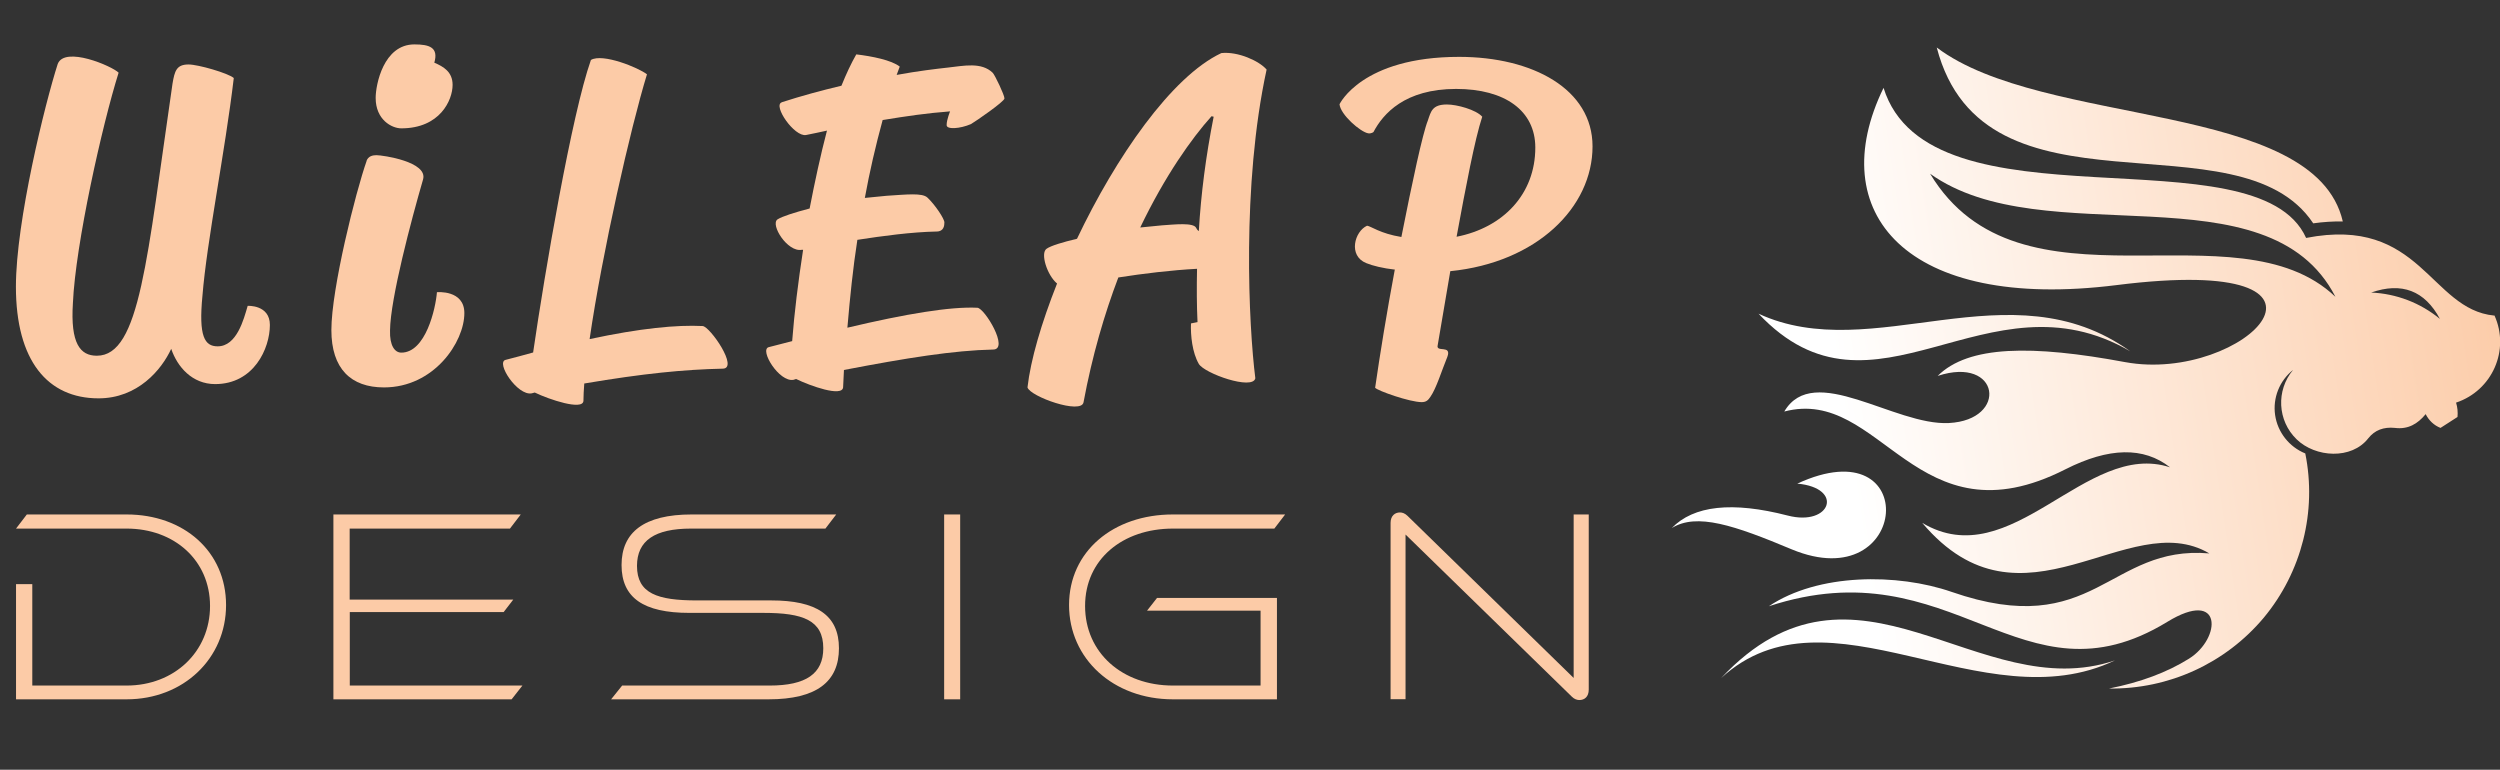
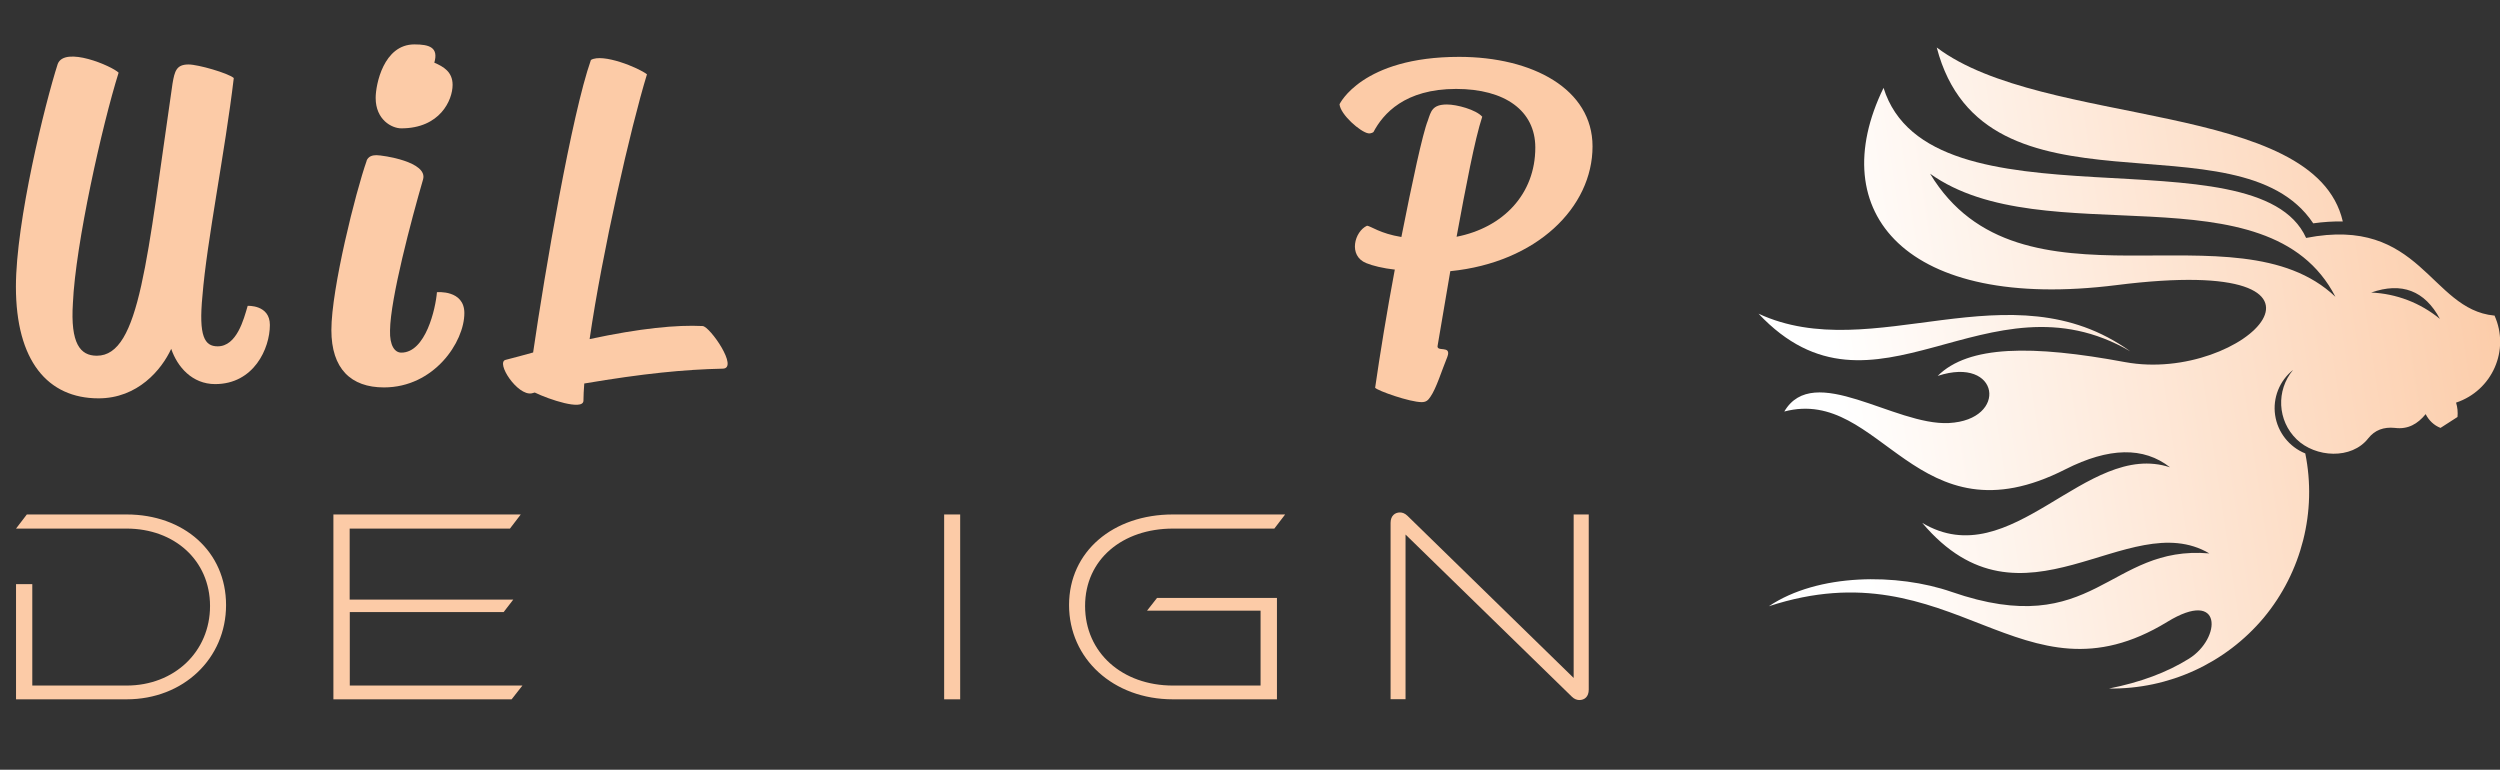
<svg xmlns="http://www.w3.org/2000/svg" xmlns:xlink="http://www.w3.org/1999/xlink" id="b" data-name="Layer 2" viewBox="0 0 210.56 64.83">
  <rect x="0" y="0" width="210.56" height="64.83" fill="#333333" stroke="none" />
  <defs>
    <style>
      .i {
        fill: url(#e);
      }

      .i, .j, .k, .l, .m {
        fill-rule: evenodd;
      }

      .j {
        fill: url(#d);
      }

      .k {
        fill: url(#f);
      }

      .l {
        fill: url(#h);
      }

      .m {
        fill: url(#g);
      }

      .n {
        fill: #fccba7;
      }
    </style>
    <linearGradient id="d" x1="128.56" y1="59.85" x2="252.36" y2="41.29" gradientUnits="userSpaceOnUse">
      <stop offset=".24" stop-color="#fff" />
      <stop offset=".7" stop-color="#fccba7" />
      <stop offset="1" stop-color="#fccba7" />
    </linearGradient>
    <linearGradient id="e" x1="124.66" y1="33.87" x2="248.47" y2="15.31" xlink:href="#d" />
    <linearGradient id="f" x1="126.72" y1="47.57" x2="250.52" y2="29.01" xlink:href="#d" />
    <linearGradient id="g" x1="122.58" y1="19.97" x2="246.38" y2="1.41" xlink:href="#d" />
    <linearGradient id="h" x1="125.46" y1="39.21" x2="249.27" y2="20.65" xlink:href="#d" />
  </defs>
  <g id="c" data-name="Layer 1">
    <g>
-       <path class="j" d="M144.96,57.11c9.01-8.29,22.07,3.83,33.17-1.49-11.5,3.9-21.79-10.63-33.17,1.49Z" />
      <path class="i" d="M179.42,29.59c-10.12-7.27-21.67,1.3-31.31-3.17,9.74,10.34,19.24-3.87,31.31,3.17Z" />
-       <path class="k" d="M151.36,40.73c4,.36,2.84,3.64-.8,2.69-4.66-1.2-7.91-.85-9.76,1.06,2.1-1.32,5.29-.23,10.11,1.79,9.98,4.14,11.01-10.42,.45-5.53Z" />
      <path class="m" d="M194.83,18.81c.85-.12,1.67-.17,2.49-.16-2.37-10.23-25.22-7.86-34.2-14.65,3.98,15.24,25.43,5.38,31.71,14.81Z" />
      <path class="l" d="M210.08,26.58c-5.43-.52-6.17-8.43-15.85-6.54-4.14-9.19-31.74-.28-35.59-12.64-5.1,10.46,1.83,18.85,19.64,16.61,21.76-2.74,10.75,8.34,.71,6.49-7.84-1.46-13.2-1.42-15.79,1.16,5.24-1.72,5.98,3.71,.94,3.97-4.57,.23-11.39-5.18-13.86-.97,8.19-2.15,11.08,11.29,23.69,4.86,3.64-1.84,6.57-1.91,8.8-.16-7.08-2.34-13.36,9.16-20.87,4.68,8.45,10.01,17.32-1.47,24.18,2.57-8.51-.73-9.65,7.42-21.71,3.24-4.56-1.58-11.25-1.58-15.39,1.21,15.6-5.12,21.24,8.84,33.55,1.32,4.7-2.88,4.57,1.39,1.83,3.1-1.86,1.16-4.1,1.99-6.73,2.51,5.03,.07,9.81-2.12,13.03-5.96,3.2-3.85,4.49-8.95,3.5-13.84-1.36-.55-2.33-1.79-2.54-3.23-.21-1.44,.37-2.9,1.51-3.8-1.44,1.72-1.32,4.27,.3,5.84,1.58,1.54,4.63,1.73,6.04-.09,.54-.68,1.29-.97,2.24-.87,1.1,.14,1.91-.33,2.59-1.16,.26,.52,.7,.95,1.25,1.16l1.43-.92c.04-.4,0-.82-.12-1.21,3.04-1.01,4.56-4.42,3.23-7.35Zm-47.52-11.95c9.6,6.87,28.46-.68,34.14,10.37-8.37-7.98-26.58,2.17-34.14-10.37Zm37.15,10.01c2.56-.9,4.51-.17,5.79,2.22-1.64-1.35-3.67-2.13-5.79-2.22Z" />
    </g>
    <g>
      <path class="n" d="M8.16,29.96c3.63,0,4.21-8.13,6.37-22.92,.18-1.06,.33-1.61,1.35-1.61,.81,0,3.33,.73,3.81,1.14-.73,6.19-2.27,13.73-2.64,18.35-.33,3.41,.18,4.25,1.28,4.25,1.61,0,2.2-2.27,2.53-3.41,0,0,1.87-.11,1.87,1.61,0,1.98-1.35,4.98-4.61,4.98-1.94,0-3.19-1.46-3.7-2.97-.81,1.76-2.82,4.17-6.12,4.17-4.28,0-6.96-3.15-6.96-9.41,0-5.49,2.45-15.42,3.52-18.75,.59-1.54,4.58,.18,5.13,.73-1.39,4.43-3.63,14.43-3.85,19.41-.22,3.41,.62,4.43,2.01,4.43Z" />
      <path class="n" d="M30.87,13.55c.15-.4,.51-.48,.84-.48,.51,0,4.36,.55,3.92,2.05-.99,3.41-2.75,10.03-2.78,12.71-.04,1.28,.4,1.87,.95,1.87,2.05,0,2.89-3.7,3-5.09,0,0,2.31-.22,2.31,1.76,0,2.45-2.56,6.26-6.77,6.26-2.78,0-4.43-1.57-4.43-4.83,0-3.48,2.05-11.65,2.97-14.25Zm.77-5.31c0-1.1,.66-4.5,3.26-4.5,1.28,0,2.05,.26,1.68,1.54,.77,.33,1.54,.77,1.54,1.87,0,1.28-1.06,3.66-4.32,3.66-.81,0-2.16-.73-2.16-2.56Z" />
      <path class="n" d="M44.9,29.7c.99-6.81,3.26-20.1,4.87-24.65,.99-.59,4.03,.66,4.72,1.21-1.39,4.54-3.77,15.01-4.83,22.3,4.28-.92,7.36-1.21,9.52-1.1,.62,.04,3.08,3.59,1.68,3.59-3.22,.07-6.63,.4-11.65,1.25-.04,.55-.07,1.03-.07,1.46-.04,.84-2.89-.11-4.1-.7l-.26,.07c-1.21,.22-3.04-2.6-2.2-2.82,.81-.22,1.57-.4,2.31-.62Z" />
-       <path class="n" d="M65.85,8.61c1.57-.51,3.33-.99,5.02-1.39,.4-.99,.81-1.87,1.25-2.64,1.28,.15,2.97,.48,3.66,1.03l-.26,.7c1.79-.33,3.33-.51,4.32-.62,1.35-.15,2.82-.48,3.77,.44,.18,.18,.99,1.87,.99,2.16,0,.26-2.38,1.9-2.82,2.16-.92,.4-2.09,.48-2.05,.07,0-.44,.29-1.14,.29-1.14-1.98,.15-3.66,.4-5.68,.73-.59,2.16-1.1,4.36-1.5,6.56l1.83-.18c1.72-.11,3-.26,3.44,.15,.66,.62,1.43,1.79,1.43,2.09,0,.26-.04,.77-.66,.77-2.09,.04-4.54,.37-6.67,.7-.37,2.38-.62,4.83-.84,7.4,4.94-1.17,8.68-1.79,10.95-1.68,.62,.04,2.71,3.52,1.32,3.52-3.3,.07-7.25,.7-12.56,1.72l-.07,1.46c-.07,.84-2.75-.11-3.96-.7l-.22,.07c-1.21,.22-2.89-2.53-2.09-2.75l1.98-.51c.18-2.38,.51-5.02,.92-7.69h-.11c-1.21,.22-2.67-2.12-2.05-2.56,.4-.26,1.46-.59,2.71-.92,.44-2.27,.92-4.5,1.46-6.56-.55,.11-1.14,.26-1.76,.37-.99,.18-2.82-2.49-2.05-2.75Z" />
-       <path class="n" d="M100.86,27.14c-.07-1.46-.07-2.97-.04-4.5-2.12,.11-4.54,.4-6.63,.73-1.17,3.08-2.2,6.59-2.93,10.51-.18,1.06-4.5-.48-4.72-1.25,.26-2.31,1.17-5.42,2.49-8.75-.84-.7-1.43-2.56-.88-2.93,.37-.26,1.35-.55,2.56-.84,3.26-6.85,7.95-13.66,12.16-15.64,1.39-.15,3.19,.66,3.81,1.39-2.12,9.74-1.5,21.68-.95,26-.22,1.03-4.28-.4-4.76-1.21-.55-.95-.7-2.38-.66-3.41l.55-.11Zm-4.83-7.98l1.83-.18c1.06-.07,2.67-.26,2.89,.22,.07,.15,.15,.22,.22,.26,.18-3.11,.59-6.3,1.25-9.63l-.18-.04c-1.68,1.87-3.92,5.02-6.01,9.38Z" />
      <path class="n" d="M117.49,22.71c-.99-.11-1.9-.33-2.42-.55-1.54-.62-.99-2.67,.07-3.15,.33,.04,1.1,.66,2.89,.95,.92-4.65,1.79-8.72,2.23-9.81,.26-.77,.37-1.35,1.61-1.35,.84,0,2.45,.44,2.97,1.03-.62,1.87-1.39,5.93-2.16,10.11,3.92-.77,6.63-3.59,6.63-7.51,0-3.11-2.56-4.94-6.67-4.94-4.32,0-6.15,2.09-6.96,3.63,0,0-.18,.15-.44,.11-.66-.11-2.34-1.57-2.42-2.45,0,0,1.87-3.99,10.07-3.99,6.19,0,11.24,2.71,11.24,7.54,0,5.13-4.69,9.78-11.98,10.51l-1.06,6.23c-.18,.66,1.21-.07,.81,.99-.48,1.17-.92,2.64-1.43,3.37-.18,.26-.33,.44-.73,.44-.99,0-3.7-.95-3.92-1.21,.4-2.78,.99-6.41,1.65-9.92Z" />
    </g>
    <g>
      <path class="n" d="M1.35,58.9v-9.7h1.37v8.54h7.94c4.03,0,7.03-2.86,7.03-6.7s-3-6.52-7.03-6.52H1.35l.91-1.19H10.66c4.84,0,8.38,3.14,8.38,7.63s-3.58,7.94-8.38,7.94H1.35Z" />
      <path class="n" d="M28.08,58.9v-15.57h15.78l-.91,1.19h-13.5v5.98h13.78l-.81,1.05h-12.96v6.19h14.54l-.91,1.16h-15.01Z" />
-       <path class="n" d="M51.47,58.9l.93-1.16h12.43c3.05,0,4.51-1,4.51-3.14,0-2.37-1.72-2.98-5.03-2.98h-6.24c-3.89,0-5.72-1.28-5.72-4.03s1.88-4.26,5.91-4.26h12.17l-.91,1.19h-11.33c-3.02,0-4.54,1-4.54,3.14,0,2.33,1.72,2.91,5.05,2.91h6.26c3.79,0,5.7,1.23,5.7,4.03s-1.86,4.3-5.93,4.3h-13.26Z" />
      <path class="n" d="M79.52,58.9v-15.57h1.35v15.57h-1.35Z" />
      <path class="n" d="M98.79,58.9c-5.03,0-8.75-3.42-8.75-7.94s3.72-7.63,8.75-7.63h9.45l-.91,1.19h-8.54c-4.23,0-7.4,2.58-7.4,6.52s3.14,6.7,7.4,6.7h7.38v-6.31h-9.56l.84-1.07h10.1v8.54h-8.75Z" />
      <path class="n" d="M132.55,43.33h1.26v14.75c0,.6-.35,.88-.79,.88-.19,0-.42-.07-.63-.28l-14.01-13.66v13.87h-1.26v-14.85c0-.6,.37-.88,.79-.88,.19,0,.42,.07,.65,.3l13.98,13.64v-13.78Z" />
    </g>
  </g>
</svg>